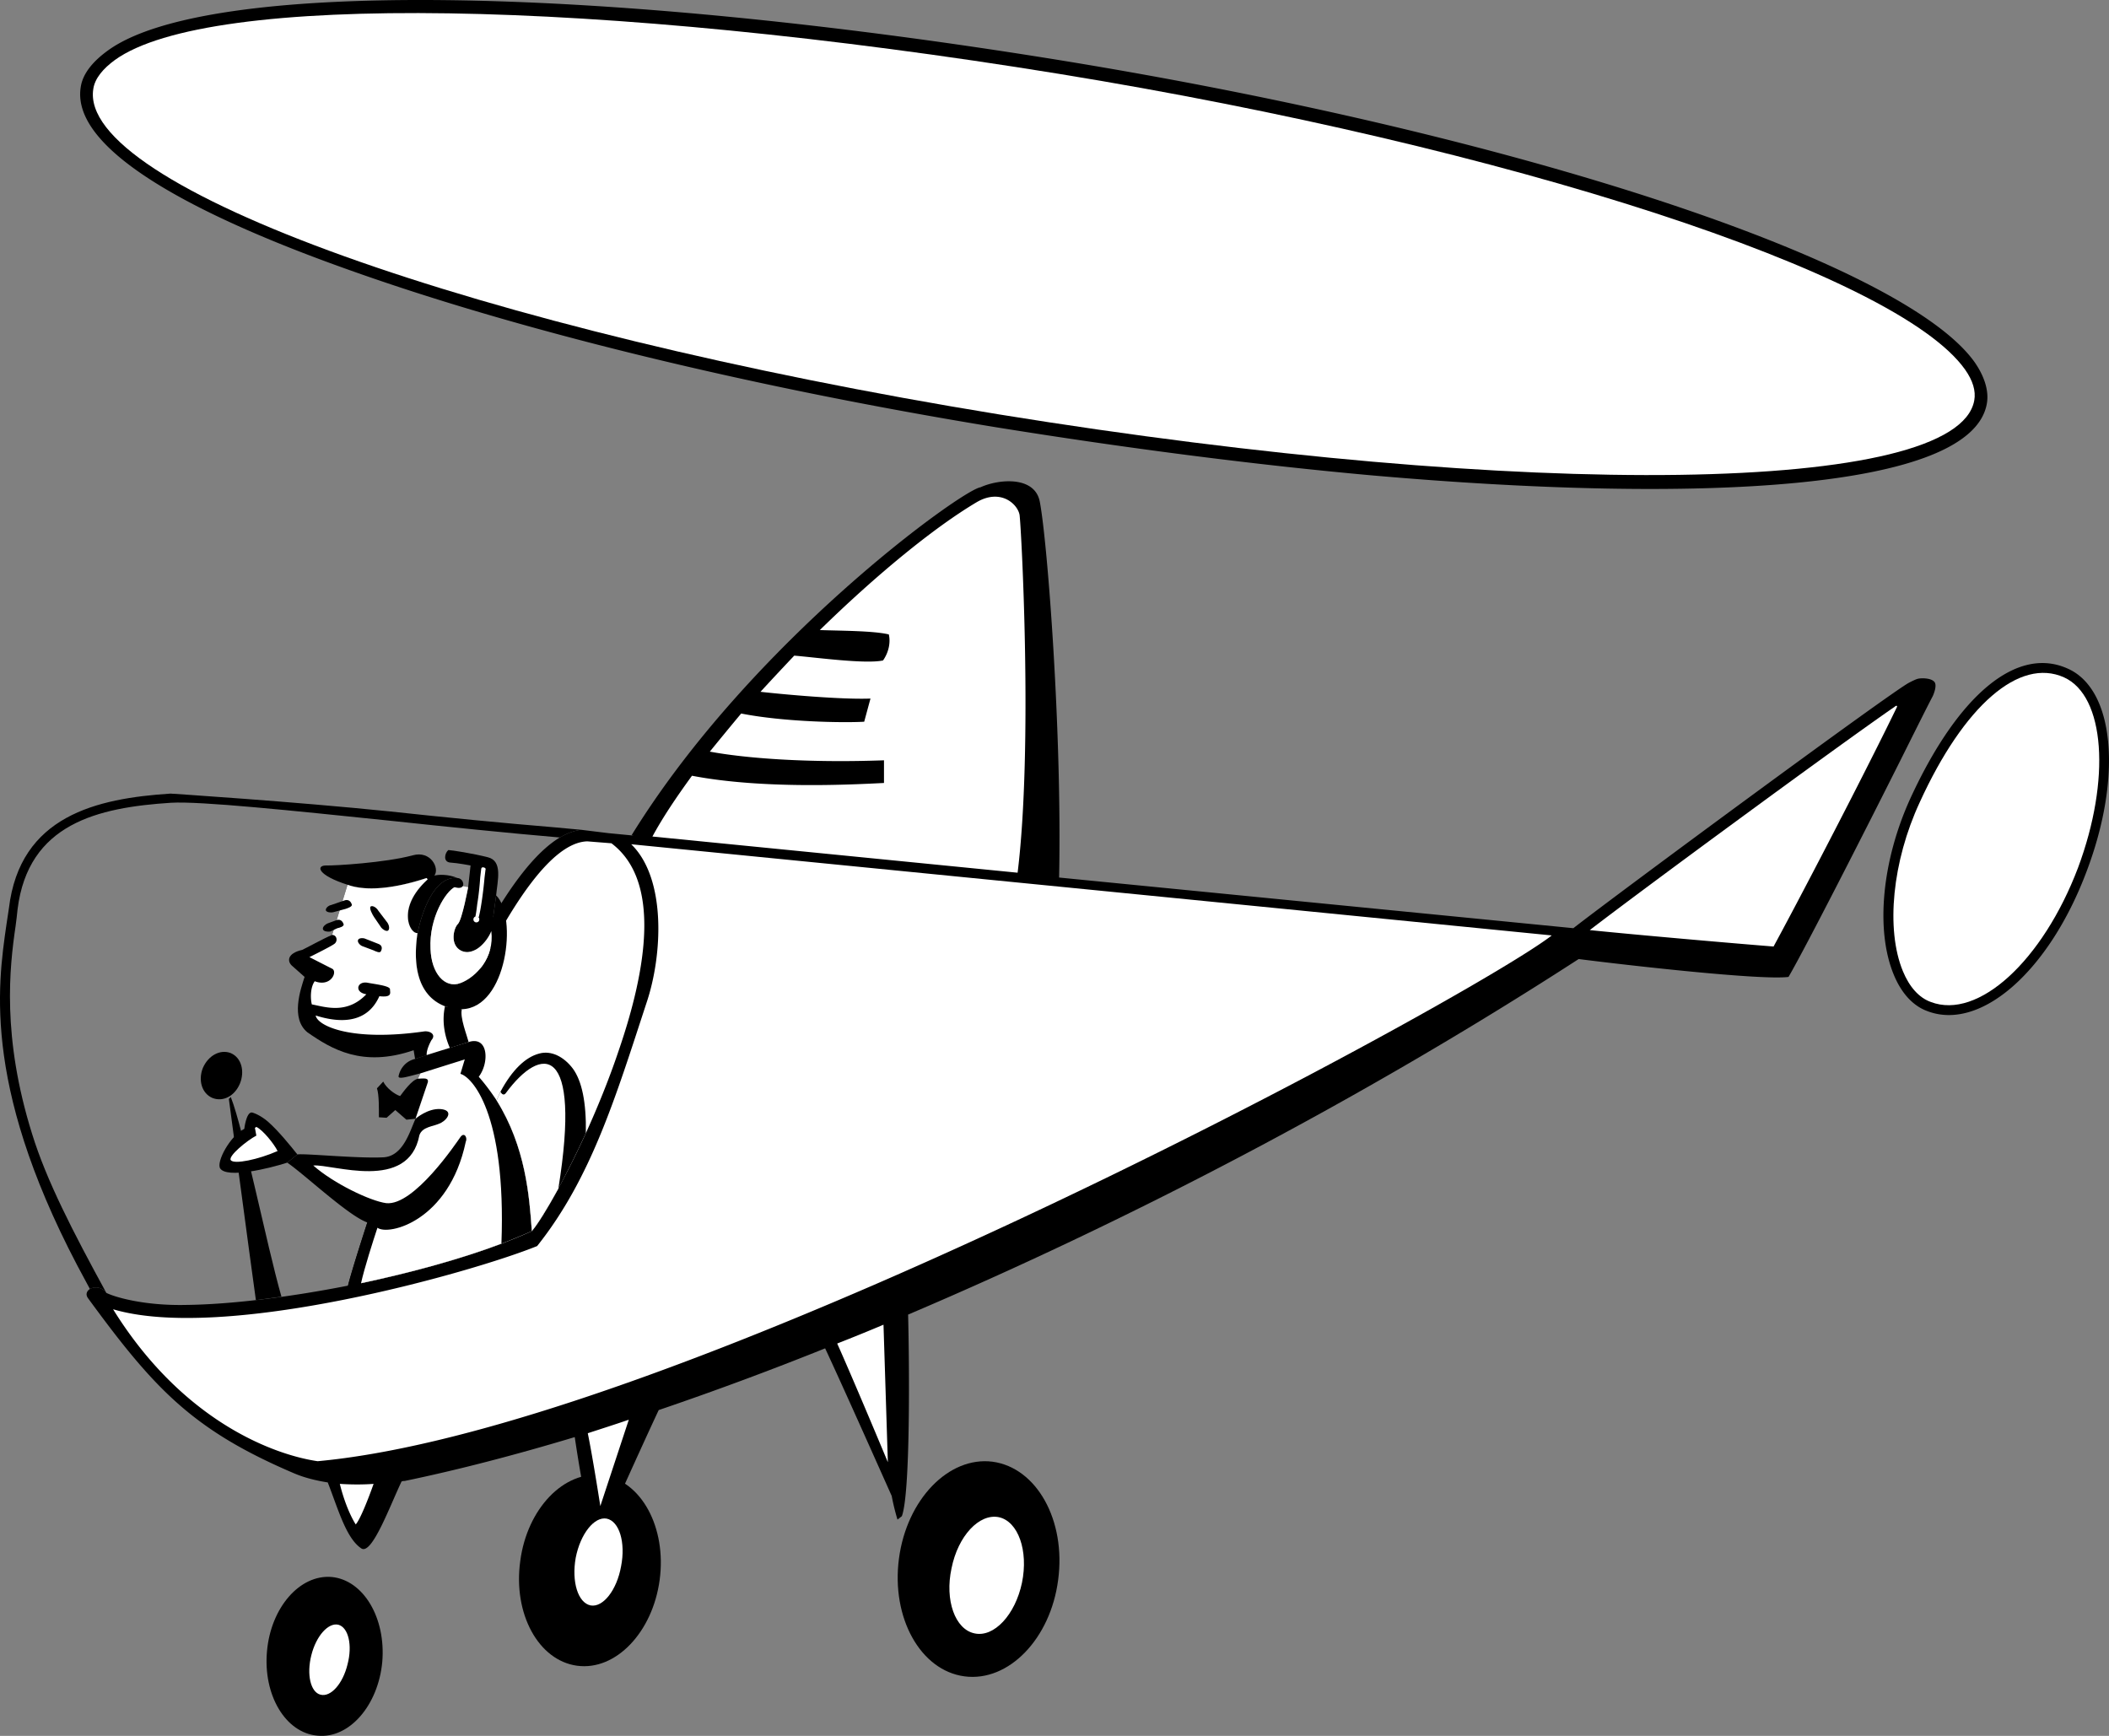
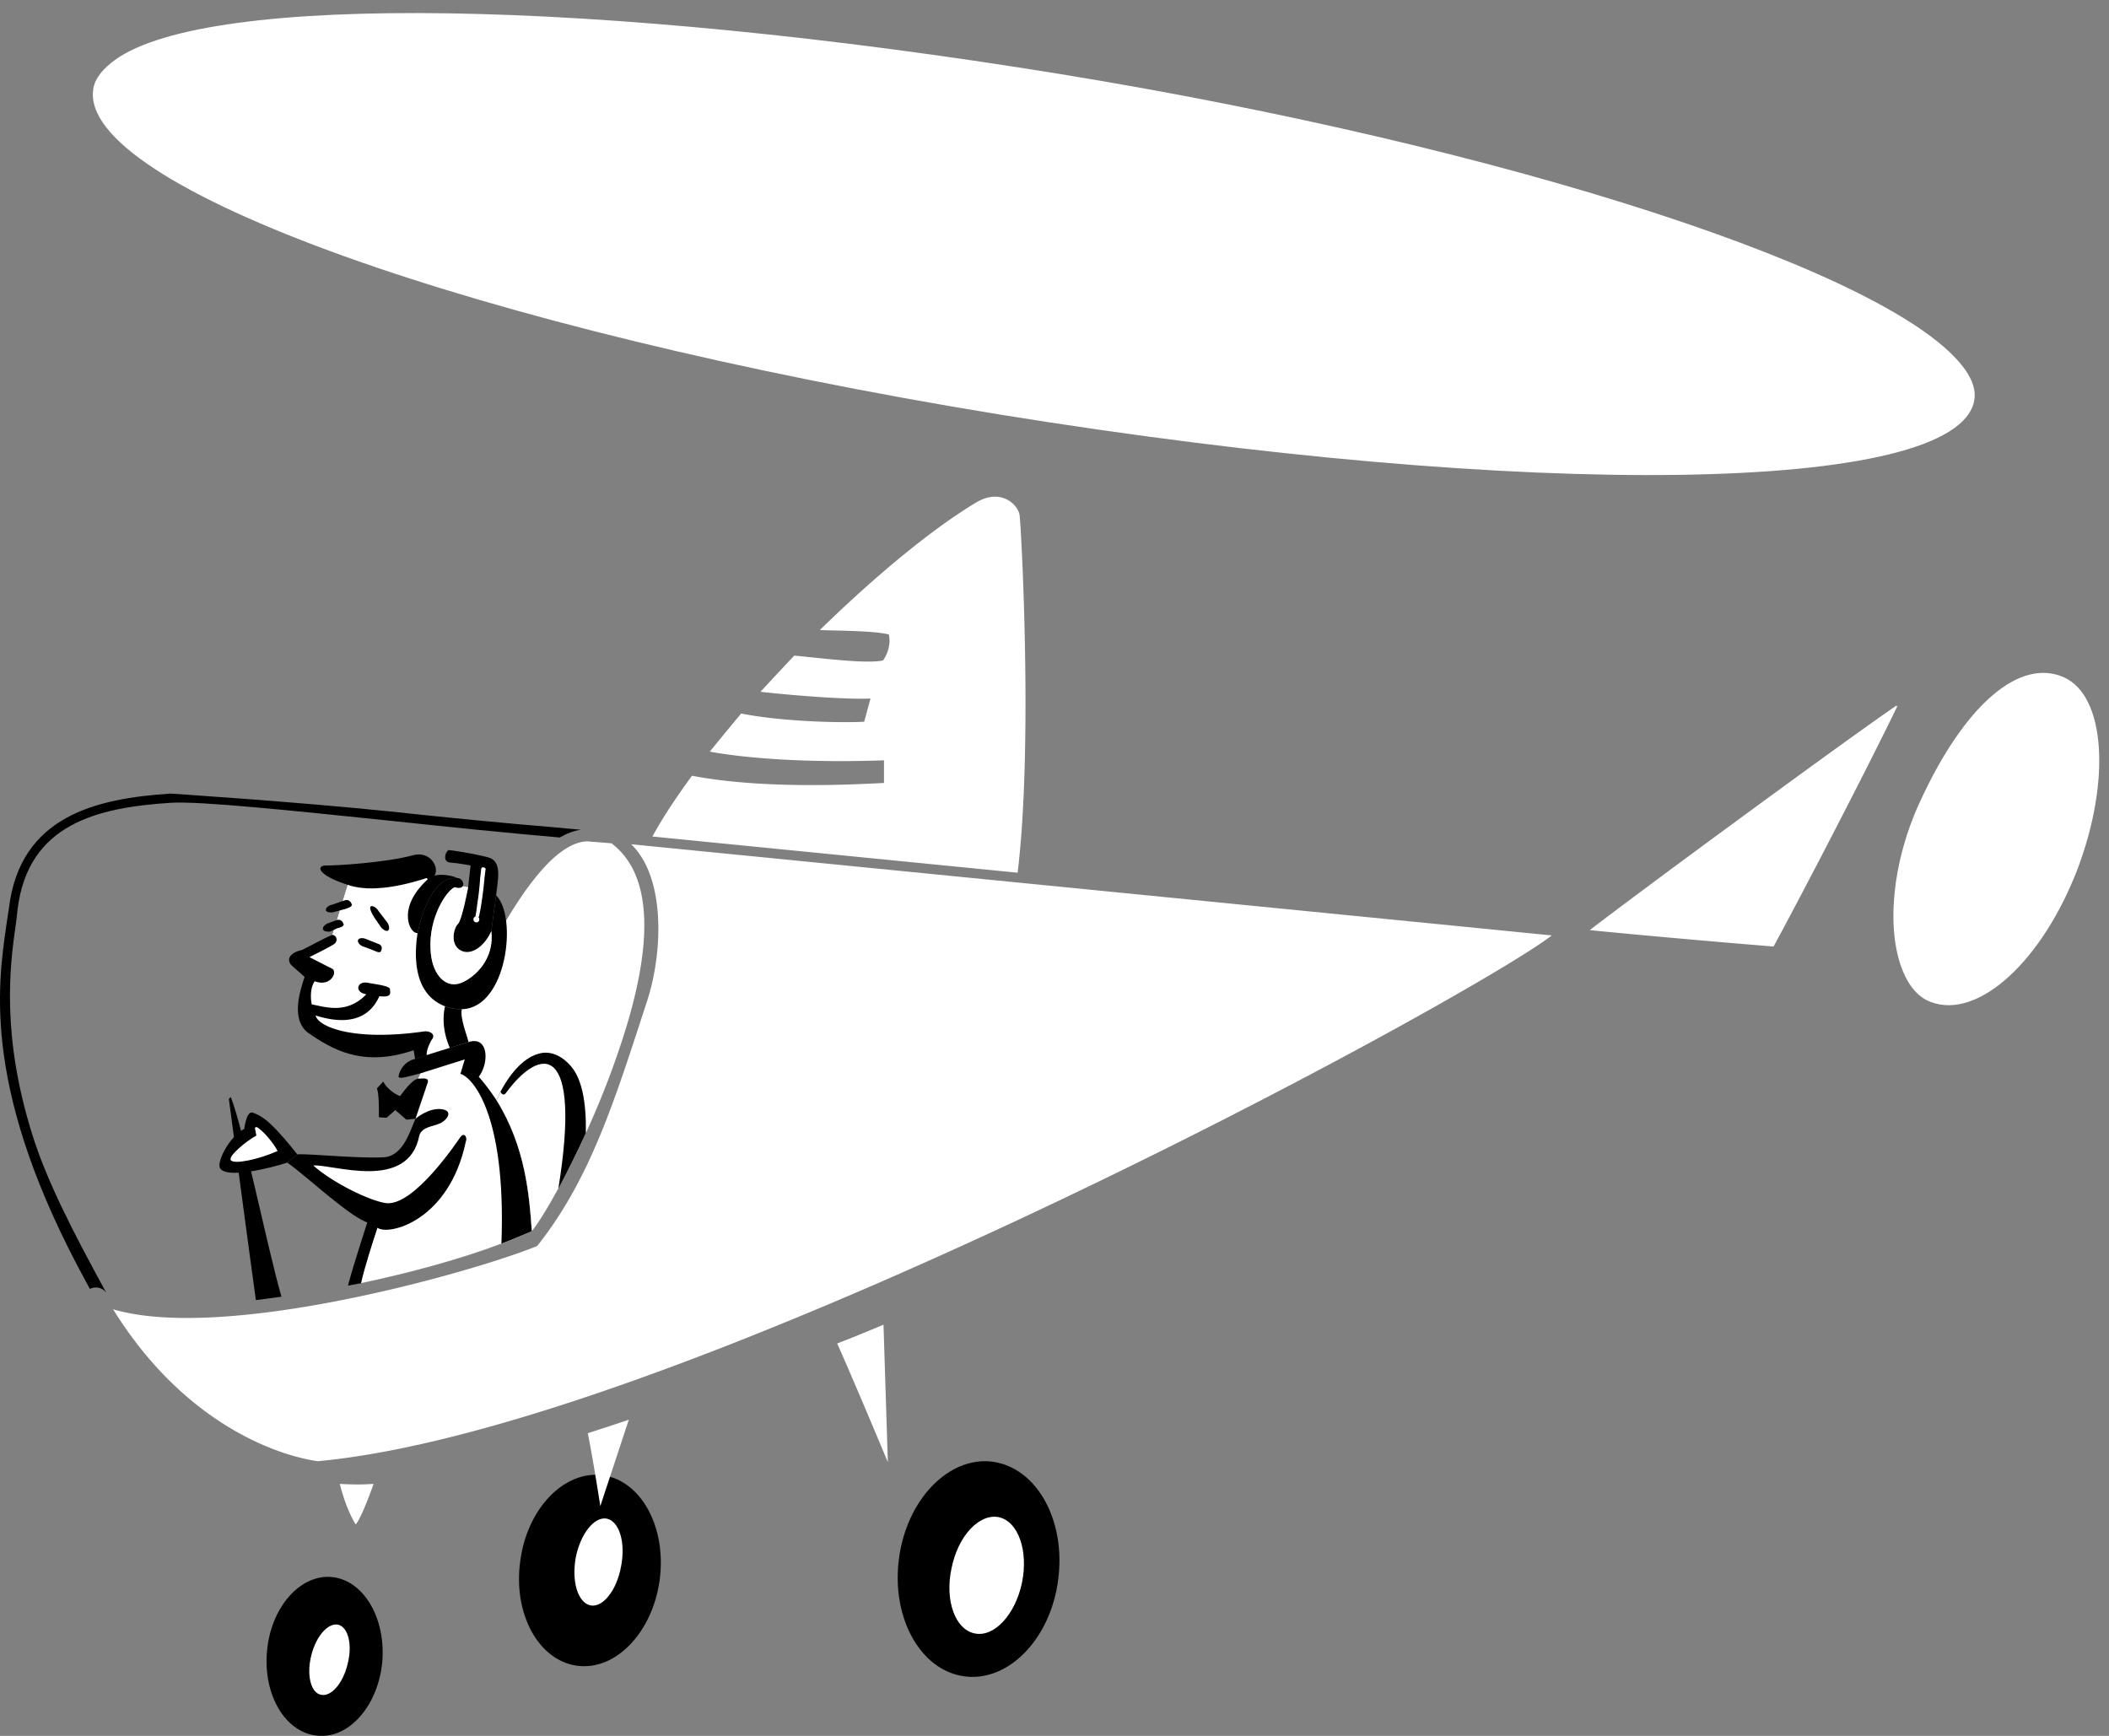
<svg xmlns="http://www.w3.org/2000/svg" width="582.897" height="479.808" viewBox="0 0 437.173 359.856">
  <rect x="0" y="0" width="437.173" height="359.856" fill="#808080" stroke="none" />
-   <path style="fill:#000;fill-opacity:1;fill-rule:nonzero;stroke:none" d="M261.125 533.074c26.129 4.203 52.523 7.66 77.3 9.903 68.485 6.043 124.587 3.078 127.802-14.801.488-2.633-.48-5.684-2.5-8.602-14.743-20.785-94.403-47.12-189.403-62.597-97.828-15.88-177.195-16.73-197.5-2.102-3.054 2.195-5.27 4.75-5.699 7.602-2.332 14.12 28.332 28.148 54.102 37.398 35.101 12.68 83.363 24.613 135.898 33.2m192.801 120.999c11.027 4.2 25.238-8.297 33-29 7.437-19.644 5.758-37.703-3.903-42-10.476-4.761-22.668 5.27-32.597 26.801-5.93 12.96-7.309 27.34-3.5 36.602 1.594 3.89 4.008 6.52 7 7.597m1.398-68.301c-.758-.816-2.804-.761-3.398-.597-.496.11-1.801.8-1.801.8-3.582 1.829-59.68 43.172-69.602 50.899l-106.597-10.5c.62-29.918-2.403-69.57-4-77.898-1.047-5.473-8.653-4.68-12.301-3-3.719.464-47.473 31.882-72.3 72.097l.402.102-5.204-.5-5.699-.7c-1.453.18-2.902.739-4.398 1.598-10.207 6.156-20.715 27.828-28.903 48.903-.203.394 2.125 1.605 2 2-1.68 4.265-3.87 10.324-5.296 14.398-.72 1.977-3.262 1.324-3.903 3.3-3.96 11.391-7.191 21.735-7.8 24.302-12.294 2.421-24.454 3.898-33.598 4-8.832.187-14.871-1.676-16.5-2.5-.93-1.29-2.508-1.34-3.403-.801-.66.414-.953 1.14-.398 1.898 13.762 18.824 21.691 27.34 42.7 36.301 2.163.926 4.566 1.512 7 1.898 2.222 5.711 3.84 11.645 7 13.704 2.187 1.273 5.847-8.75 8.3-13.903.219-.078.43-.117.602-.097 10.668-2.208 22.523-5.258 35.296-9.102 1.09 7.379 3.461 21.473 5 21.7 0 0 8.57-19.145 12.403-27.302a684.283 684.283 0 0 0 34.5-12.796c3.922 8.406 12.515 27.734 13.8 30.597.5 2.7 1.2 4.903 1.2 4.903l.898-.704c1.774-4.62 1.574-31.086 1.301-41.796 44.633-18.973 93.367-44.157 139-73.704 9.543 1.22 37.773 4.45 43.5 3.704 3.496-5.993 15.7-29.946 23.3-45.102 3.263-6.543 5.86-11.727 6.598-13.102 0 0 1.051-2.238.301-3" transform="translate(-54.384 -444.459)" />
  <path style="fill:#000;fill-opacity:1;fill-rule:nonzero;stroke:none" d="M174.023 789.773c7.961 1.079 15.633-6.882 17.102-17.796 1.465-10.883-3.828-20.59-11.8-21.704-8.012-1.039-15.68 6.922-17.098 17.801-1.516 10.918 3.773 20.625 11.796 21.7" transform="translate(-54.384 -444.459)" />
  <path style="fill:#fff;fill-opacity:1;fill-rule:nonzero;stroke:none" d="M176.824 777.273c2.555.454 5.418-3.164 6.301-8.097.98-4.969-.367-9.38-3-9.903-2.563-.453-5.426 3.165-6.398 8.102-.891 4.965.457 9.375 3.097 9.898M73.727 462.875c.328-2.184 2.035-4.2 4.5-6 19.539-14.05 99.996-12.645 195.699 2.898 92.89 15.125 173.62 41.258 187.8 61.301 1.61 2.281 2.262 4.442 1.899 6.403-3.504 19.449-92.29 20.71-202.102 2.898-108.464-17.684-191.105-47.313-187.796-67.5m378.597 147.898c9.207-20.132 20.68-30.035 29.903-25.898 8.496 3.836 9.746 21.16 2.898 39.5-7.328 19.285-20.703 31.535-30.5 27.8-2.438-.87-4.45-3.112-5.8-6.402-3.575-8.699-2.177-22.77 3.5-35" transform="translate(-54.384 -444.459)" />
  <path style="fill:#000;fill-opacity:1;fill-rule:nonzero;stroke:none" d="M120.227 804.273c6.546.641 12.55-6.25 13.398-15.296.773-9.133-3.91-16.98-10.5-17.602-6.598-.555-12.598 6.336-13.398 15.398-.825 9.118 3.863 16.961 10.5 17.5m134.097-12.296c9.113 1.207 17.824-7.774 19.403-20 1.656-12.329-4.43-23.258-13.602-24.5-9.074-1.16-17.781 7.816-19.398 20.097-1.618 12.278 4.464 23.203 13.597 24.403" transform="translate(-54.384 -444.459)" />
  <path style="fill:#fff;fill-opacity:1;fill-rule:nonzero;stroke:none" d="M120.824 795.773c2.117.559 4.63-2.261 5.602-6.296 1.047-3.97.176-7.641-1.903-8.204-2.093-.492-4.601 2.329-5.597 6.301-1.024 4.031-.153 7.703 1.898 8.2m135.602-12.7c4.008.86 8.406-3.851 9.8-10.5 1.372-6.656-.785-12.73-4.8-13.597-4.067-.813-8.465 3.898-9.801 10.597-1.43 6.606.727 12.68 4.8 13.5" transform="translate(-54.384 -444.459)" />
  <path style="fill:#000;fill-opacity:1;fill-rule:nonzero;stroke:none" d="m107.426 713.977 5.3-.704c-3.14-11.046-7.812-34.566-10.5-41.398l-.402.398s4.457 33.567 5.602 41.704" transform="translate(-54.384 -444.459)" />
-   <path style="fill:#000;fill-opacity:1;fill-rule:nonzero;stroke:none" d="M98.426 672.074c2.25.883 4.636-.441 5.699-3 1.023-2.539.324-5.344-1.898-6.3-2.235-.868-4.711.546-5.801 3.101-.992 2.54-.207 5.258 2 6.2" transform="translate(-54.384 -444.459)" />
  <path style="fill:#000;fill-opacity:1;fill-rule:nonzero;stroke:none" d="M170.426 618.074c-10.504-.898-23.762-2.254-35.403-3.5-20.12-2.078-39.097-4.062-45.199-3.699-15.219.984-29.601 4.328-31.8 22.102-.087 1.054-.25 2.195-.399 3.398-1.273 8.633-2.883 22.984 3.398 43.102 2.985 9.695 8.512 20.394 15.403 33-.93-1.29-2.508-1.34-3.403-.801l-.699-1.301c-21.629-39.445-18.48-61.262-16.597-74.3.168-1.165.332-2.294.5-3.302 2.289-19.222 18.21-22.8 33.5-23.796 0 0 25.293 1.628 45.5 3.699 11.625 1.258 23.683 2.433 34.199 3.3l5.398.5c-1.453.18-2.902.739-4.398 1.598" transform="translate(-54.384 -444.459)" />
  <path style="fill:#fff;fill-opacity:1;fill-rule:nonzero;stroke:none" d="M197.824 605.273c14.711 2.832 33.41 1.817 39.801 1.5v-4.699c-16.035.582-28.871-.449-36.102-1.8a703.722 703.722 0 0 1 6.5-7.899c8.825 1.75 21.196 1.95 25.5 1.7l1.301-4.802c-6.023.23-17.722-.828-22.8-1.398a585.01 585.01 0 0 1 7-7.5c4.605.383 14.714 1.781 18.402 1 1.21-1.727 1.586-3.79 1.199-5.398-3.207-.77-9.98-.747-14.3-.903 11.558-11.304 23.51-21.152 32.5-26.5 4.905-2.887 8.46.293 8.902 2.602.343 2.316 2.82 48.125-.403 74.199l-75.699-7.5c2.145-3.969 4.914-8.086 8.2-12.602m-65.098 93.801c8.359-26.004 28.363-79.804 43.398-80.199l5 .398c10.262 7.727 7.39 25.856 1.5 43-2.012 5.993-4.422 11.86-6.8 17.102-4.688 10.227-9.321 18.152-11.2 20.3-9.336 4.278-22.313 8.032-35.398 10.802.648-2.41 1.836-6.391 3.5-11.403" transform="translate(-54.384 -444.459)" />
  <path style="fill:#000;fill-opacity:1;fill-rule:nonzero;stroke:none" d="M130.523 697.875c-2.082 6.418-3.601 11.422-4 13.102l2.704-.5c10.359-2.204 20.644-5 29.097-8.204a136.435 136.435 0 0 0 6.301-2.597c-.512-7.258-1.262-17.418-7.3-27.102-1.095-1.648-2.302-3.3-3.7-4.898 2.207-2.887 2.031-8.524-2.102-7.2l-3.898 1.2-4.8 1.5-2.4.8c-2.433.594-3.226 2.618-3.402 3.5-.265.88 1.918.149 4.5-.5-.191.368-.336.739-.5 1.098 1.036-.047 2.418-.312 2 .903 0 0-1.867 5.574-2.5 7.398-1.144 2.457-2.527 7.813-6.699 8-5.304.27-16.047-.82-17.8-.602l-2.098 1.704c3.586 2.437 12.699 11.05 16.597 12.398" transform="translate(-54.384 -444.459)" />
  <path style="fill:#000;fill-opacity:1;fill-rule:nonzero;stroke:none" d="M157.324 672.574c6.04 9.684 6.79 19.844 7.301 27.102 1.086-1.254 3.07-4.387 5.5-8.801 1.715-3.21 3.691-7.14 5.7-11.5.109-6.441-.829-10.844-2.7-13.398-1.836-2.438-4.48-3.825-7-3.102-2.785.73-5.559 3.348-8 7.898l-.8 1.801m-57.302 14.102c-.851-1.348 2.075-6.778 5-8.2 0 0 .375-3.335 1.5-3.402.344.016 1.848.57 3.403 1.903 2.172 1.918 4.648 4.972 6.097 6.796l-2.097 1.704c-3.86 1.246-12.492 3.316-13.903 1.199m38.602-10.102-2.3-2-1.802 1.602-1.597-.102c0-1.726.05-4.683-.403-6l1.301-1.398c.645 1.355 2.45 2.683 3.5 3 .672-.883 2.43-3.364 3.7-3.602 1.035-.047 2.417-.312 2 .903 0 0-1.868 5.574-2.5 7.398l-1.899.2" transform="translate(-54.384 -444.459)" />
  <path style="fill:#fff;fill-opacity:1;fill-rule:nonzero;stroke:none" d="M128.125 760.477c-.883-1.356-2.3-4.348-3.3-8.403 2.538.164 4.948.153 7 0-1.071 3.043-2.766 7.36-3.7 8.403m110.301-12.903s-7.098-17.015-10.5-24.597a382.51 382.51 0 0 0 9.597-3.903l.903 28.5m137.5-109.097c-10.485 8.027-74.649 43.851-140.5 72.398-42.293 18.316-85.293 33.742-115.2 36.5-9.027-1.324-27.968-8.223-42.402-31.5 23.098 6.836 74.192-7.555 87.903-13.102 11.246-14.125 16.316-31.046 22.699-50.5 3.265-9.714 4.14-25.671-3.2-32.796 44.301 4.39 165.641 16.398 190.797 18.898l-.097.102m67.398-38.801c-6.687 13.363-16.758 32.66-21.3 41-6.188-.477-27.965-2.36-38.098-3.403 10.887-8.382 51.16-37.992 63.199-46.296.352-.305.508-.243.5 0a664.658 664.658 0 0 1-4.3 8.699m-264.501 157s-1.527-9.86-2.597-15.102c2.789-.91 5.628-1.812 8.5-2.8l-5.903 17.902" transform="translate(-54.384 -444.459)" />
  <path style="fill:#fff;fill-opacity:1;fill-rule:nonzero;stroke:none" d="M145.727 674.375c2.609.23 1.578 2.066 0 2.898-1.594.754-3.77.73-4.403 2.5-2.23 11.883-18.086 5.938-22 6.301 4.223 3.735 11.832 7.364 15.102 7.801 5.77.645 14.613-12.594 15.398-13.7.82-1.132 1.516.16 1.102 1-3.465 16.427-16.016 19.513-18.301 17.802-.879 2.652-2.77 8.539-3.398 11.5 10.359-2.204 20.644-5 29.097-8.204 1.031-27.351-6.238-34.62-8.5-35.199l.903-3-9.204 2.903c-.191.367-.336.738-.5 1.097 1.036-.047 2.418-.312 2 .903 0 0-1.867 5.574-2.5 7.398 0 0 2.524-2.207 5.204-2m-33.801 8.699c-.735-1.492-3.047-4.367-4.403-5l-.296.2.296 1.601c-1.906.992-5.914 4.25-5.296 5.102.707.91 5.726-.149 9.699-1.903m46.199-12.301-.8 1.801c6.038 9.684 6.788 19.844 7.3 27.102 1.086-1.254 3.07-4.387 5.5-8.801 4.867-30.16-3.504-29.828-10.898-19.8-.614.773-1.102-.302-1.102-.302" transform="translate(-54.384 -444.459)" />
  <path style="fill:#000;fill-opacity:1;fill-rule:nonzero;stroke:none" d="M140.125 662.176c-10.629 3.648-17.035-.25-22-3.7-3.55-2.863-1.441-8.91-.602-11.5l-2.597-2.3c-1.012-.887-1.086-2.57 2.097-3.301.786-.348 4.438-2.383 6.204-3.102l3.199-10.398c5.574 2.012 13.82-.547 16.398-1.398l.2.296c-6.567 5.957-3.637 11.368-2.098 11.102-1.524 10.367 2.433 13.95 5.699 15.2 1.55.581 2.953.628 3.5.6-.46 1.645 1.07 5.477 1.398 6.802l-11.097 3.5-.301-1.801" transform="translate(-54.384 -444.459)" />
  <path style="fill:#000;fill-opacity:1;fill-rule:nonzero;stroke:none" d="m157.227 630.074-1 7.403c.691 5.539-3.204 9.605-6.403 10.796-3.262 1.16-6.031-2.054-6.199-7.097-.332-6.563 3.25-11.989 5-12.801.918.32 1.445.145 1.7-.2.316-.59-.196-1.671-1.098-1.698-4.848-.493-7.344 6.968-8.301 11.398-2.274 15.39 7.562 15.828 9.199 15.8 9.375-.265 11.578-19.202 7.102-23.6" transform="translate(-54.384 -444.459)" />
  <path style="fill:#000;fill-opacity:1;fill-rule:nonzero;stroke:none" d="M151.426 628.375s-1.238 6.68-2.102 7.602c-.898.84-1.793 4.382.7 5.597 2.496 1.133 5.218-1.672 6.203-4.097l1-7.403c.296-3.12 1.402-7.129-1.704-7.898-3.152-.805-7.503-1.477-8.199-1.5-.742.582-1.172 2.469.403 2.597 1.574.094 4.199.602 4.199.602l-.5 4.5" transform="translate(-54.384 -444.459)" />
  <path style="fill:#000;fill-opacity:1;fill-rule:nonzero;stroke:none" d="M121.926 623.875c1.746.066 12.324-.563 18-2.102 3.765-1.066 5.629 2.715 4.5 4.204.844-.239 2.89-.317 4.8.5-4.847-.493-7.343 6.968-8.3 11.398-1.54.266-4.469-5.145 2.097-11.102l-.199-.296c-2.578.851-10.824 3.41-16.398 1.398-6.219-1.984-6.567-3.973-4.5-4" transform="translate(-54.384 -444.459)" />
  <path style="fill:#fff;fill-opacity:1;fill-rule:nonzero;stroke:none" d="M154.625 624.273c-.5-.117-.5.403-.5.403l-.2 1.699c-.093 1.465-.304 3.668-.6 5.398-.075.633-.235 1.973-.4 2.704-.226.062-.413.289-.402.597-.011.317.266.598.602.602.352-.004.633-.285.602-.602a.523.523 0 0 0-.204-.5h.102c.457-1.613 1-5.777 1.2-8.199l.198-1.602s.192-.359-.398-.5m-7 37.403-4.8 1.5c-.06-1.281 1-3.102 1-3.102 1.03-1.183-.329-1.933-1.5-1.8-15.27 2.183-22.173-1.192-22.5-3.297 9.433 2.984 12.222-1.86 13.198-4 2.715.308 2.215-.704 2.204-1.403.082-.765-3.223-1.097-4.704-1.398-2.148-.344-2.734 2.004-.199 2.398-4.062 4.246-8.597 2.598-11.3 2.102-.31-1.172-.337-3.524.601-4.801 3.379 1.277 4.785-2.012 3.602-2.602-1.164-.582-4.704-2.398-4.704-2.398s4.344-2.145 5.102-2.7c.84-.519.64-1.886-.398-1.902l3.199-10.398c5.574 2.012 13.82-.547 16.398-1.398l.2.296c-6.567 5.957-3.637 11.368-2.098 11.102-1.524 10.367 2.433 13.95 5.699 15.2-.73 3.304.055 6.46 1 8.6" transform="translate(-54.384 -444.459)" />
  <path style="fill:#fff;fill-opacity:1;fill-rule:nonzero;stroke:none" d="M151.426 628.375s-1.238 6.68-2.102 7.602c-.898.84-1.793 4.382.7 5.597 2.496 1.133 5.218-1.672 6.203-4.097.691 5.539-3.204 9.605-6.403 10.796-3.262 1.16-6.031-2.054-6.199-7.097-.332-6.563 3.25-11.989 5-12.801.918.32 1.445.145 1.7-.2l1.1.2" transform="translate(-54.384 -444.459)" />
  <path style="fill:#000;fill-opacity:1;fill-rule:nonzero;stroke:none" d="m125.926 631.074-2.903 1c-.472.074-1.171.586-1.097 1.102.164.43 1.054.508 1.5.398l2.597-.699c.446-.164 1.375-.438 1.301-.898-.16-.48-.562-1.102-1.398-.903m-1.699 4.102-1.903.699c-.433.148-1.133.75-1 1.2.106.491.992.57 1.5.5l1.5-.7c.438-.082 1.371-.355 1.301-.8-.164-.5-.57-1.118-1.398-.9m8.699 5.001-2.801-1.102c-.387-.195-1.305-.21-1.5.2-.254.456.363 1.105.8 1.3l2.4.903c.44.21 1.32.62 1.5.199.265-.442.374-1.172-.4-1.5m-.101-6.903 1.903 2.5c.285.434.5 1.274.097 1.602-.383.25-1.117-.258-1.398-.602l-1.5-2.199c-.293-.426-1.098-1.87-.7-2.199.387-.246 1.172.172 1.598.898" transform="translate(-54.384 -444.459)" />
</svg>